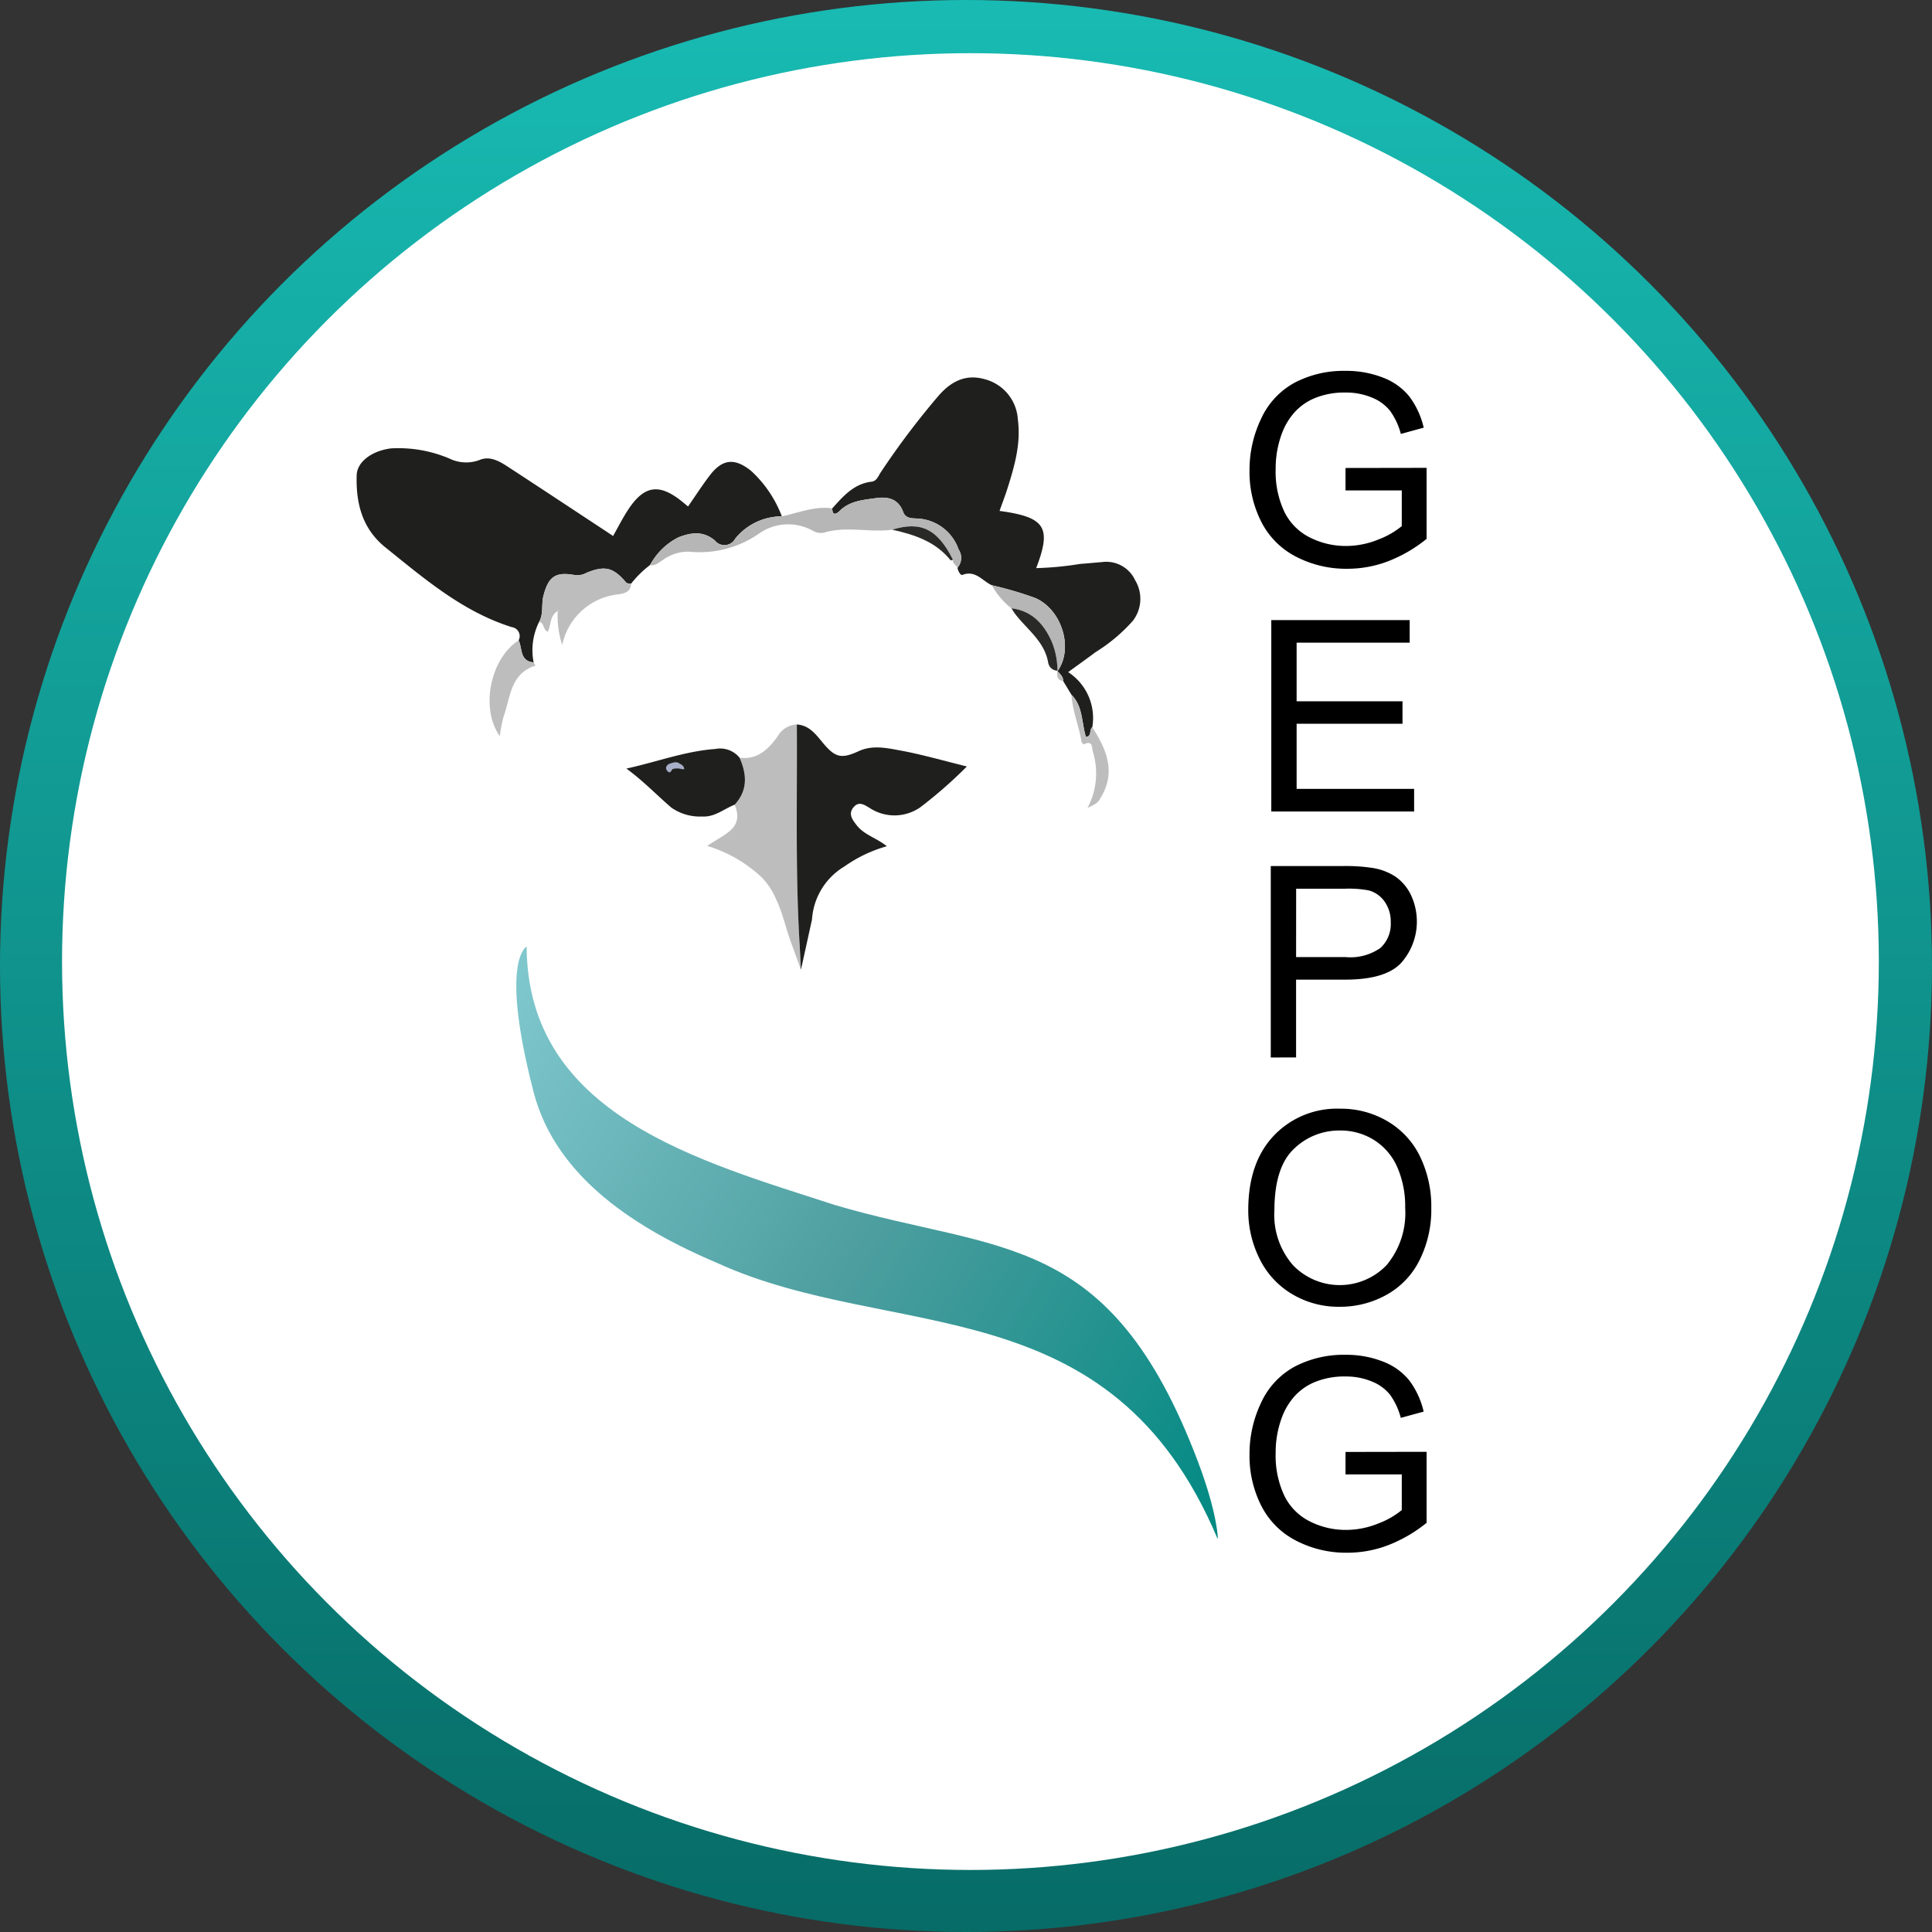
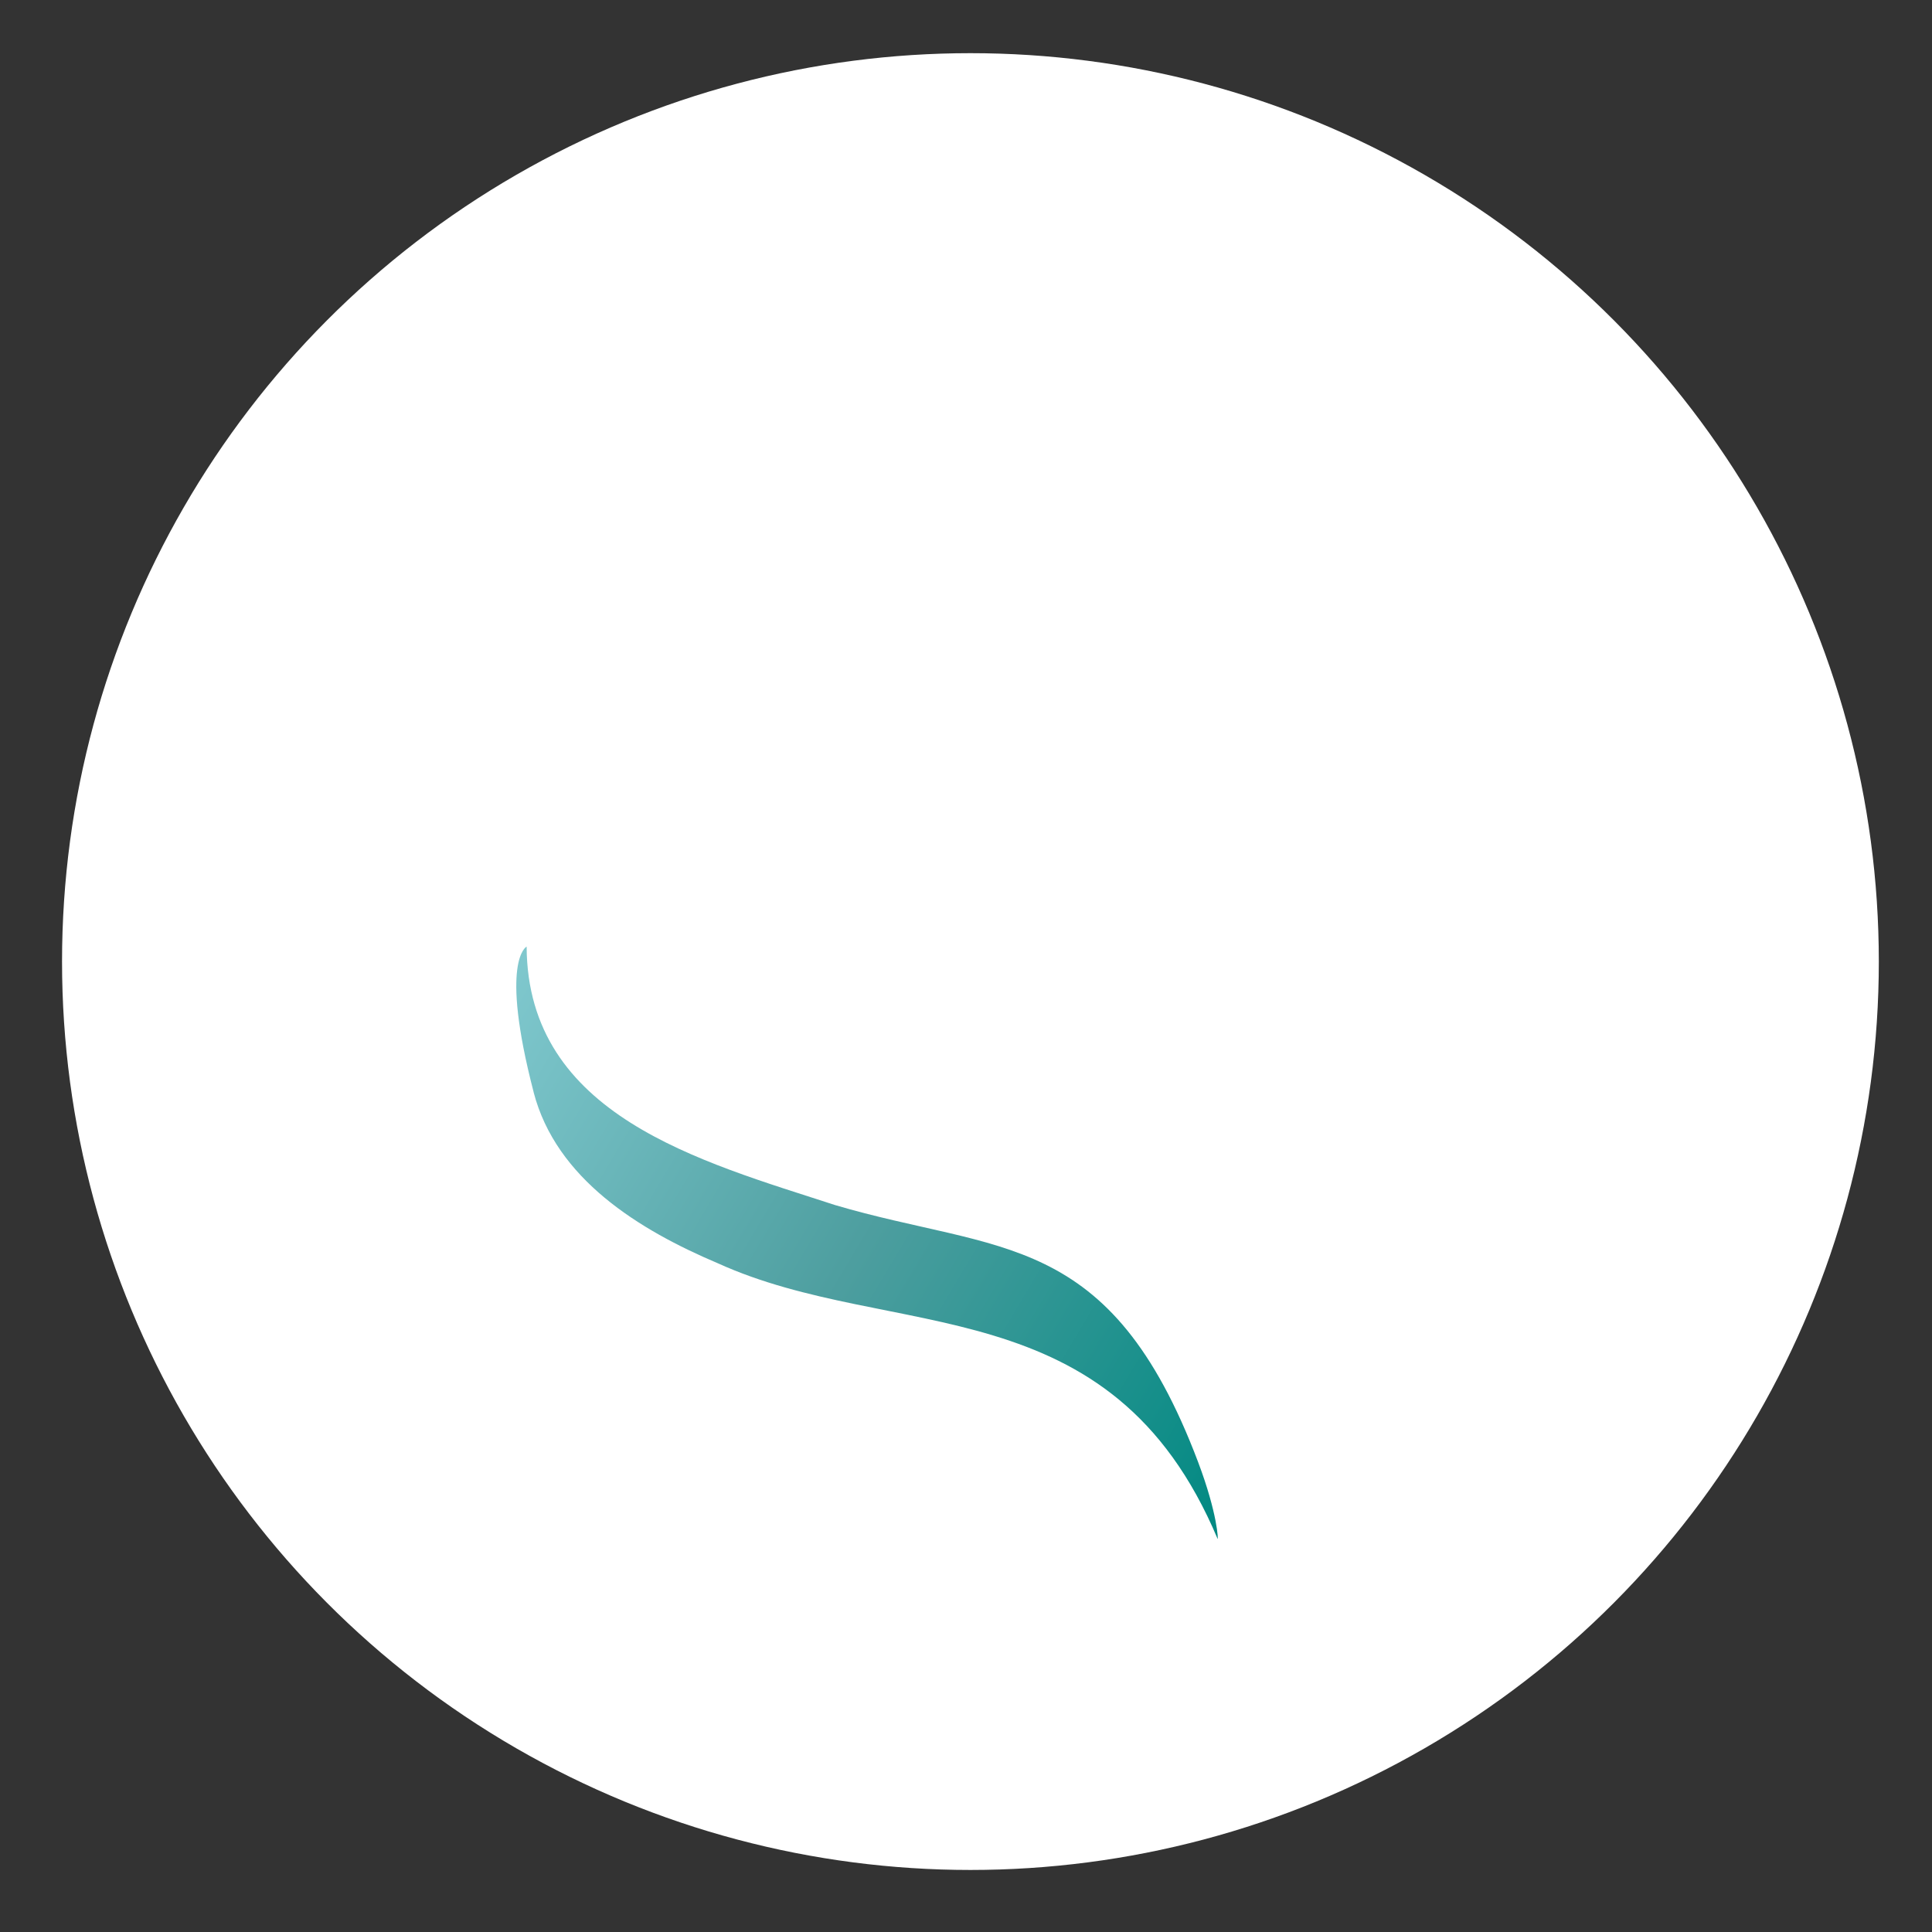
<svg xmlns="http://www.w3.org/2000/svg" width="218" height="218" viewBox="0 0 218 218">
  <rect x="0" y="0" width="218" height="218" fill="#333333" stroke="none" />
  <defs>
    <linearGradient id="linear-gradient" x1="0.5" x2="0.5" y2="1" gradientUnits="objectBoundingBox">
      <stop offset="0" stop-color="#82cad0" />
      <stop offset="0.506" stop-color="#4d9e9f" />
      <stop offset="1" stop-color="#008982" />
    </linearGradient>
    <linearGradient id="linear-gradient-2" x1="0.5" x2="0.5" y2="1" gradientUnits="objectBoundingBox">
      <stop offset="0" stop-color="#18bbb3" />
      <stop offset="1" stop-color="#076b66" />
    </linearGradient>
    <clipPath id="clip-path">
-       <rect id="Rectangle_3456" data-name="Rectangle 3456" width="121.262" height="133.359" fill="none" />
-     </clipPath>
+       </clipPath>
    <clipPath id="clip-path-2">
      <path id="Tracé_9" data-name="Tracé 9" d="M107.97,394.379c2.547,9.8,11.9,15.546,20.812,19.321,19.718,8.95,44.3,2.39,56.37,31.087.08.189.01-2.81-2.2-8.666-9.95-26.316-22.477-23.53-40.991-29.007-15.189-4.947-34.685-10.088-34.776-29.156,0,0-3.094,1.48.791,16.422" transform="translate(-106.011 -377.957)" fill="url(#linear-gradient)" />
    </clipPath>
  </defs>
  <g id="Groupe_2641" data-name="Groupe 2641" transform="translate(6703.986 -307.477)">
-     <circle id="Ellipse_198" data-name="Ellipse 198" cx="109" cy="109" r="109" transform="translate(-6703.986 307.477)" fill="url(#linear-gradient-2)" />
    <circle id="Ellipse_197" data-name="Ellipse 197" cx="102.5" cy="102.5" r="102.5" transform="translate(-6696.986 313.477)" fill="#fff" />
    <g id="Groupe_2489" data-name="Groupe 2489" transform="translate(-6663.747 349.323)">
      <g id="Groupe_2492" data-name="Groupe 2492">
        <g id="Groupe_2491" data-name="Groupe 2491" clip-path="url(#clip-path)">
-           <path id="Tracé_6773" data-name="Tracé 6773" d="M79.055,37.981c-.063.541,0,1.005.674,1.093l.929,1.538c.114,1.828.848,3.525,1.142,5.316.018.107.226.29.264.272,1.057-.514.878.448,1.027.894a8.272,8.272,0,0,1-.622,6.285c1.174-.57,1.16-.578,1.581-1.31,1.645-2.864.514-5.356-1.037-7.8a6.171,6.171,0,0,0-2.722-6.21c1.122-.817,2.116-1.524,3.092-2.256a19.008,19.008,0,0,0,4.192-3.515,4.055,4.055,0,0,0,.281-4.584A3.589,3.589,0,0,0,84.1,25.646c-.812.065-1.623.147-2.436.205a36.754,36.754,0,0,1-4.981.476c1.763-4.6,1.031-5.757-4.132-6.454.308-.867.633-1.7.9-2.559.8-2.521,1.524-5.051,1.165-7.753A5,5,0,0,0,70.9,5.022c-2.162-.627-3.838.232-5.259,1.883a89.261,89.261,0,0,0-6.516,8.631c-.271.405-.428.965-1.031,1.038-2,.24-3.2,1.646-4.424,3.009-1.99-.283-3.81.5-5.69.9a13.441,13.441,0,0,0-3.467-5.129c-1.847-1.485-3.234-1.364-4.672.523-.85,1.116-1.612,2.3-2.443,3.493-.282-.232-.473-.392-.666-.548-2.6-2.1-4.316-1.84-6.145.993-.59.914-1.083,1.891-1.648,2.887-.376-.251-.67-.448-.966-.643C24.32,19.651,20.67,17.235,17,14.844c-.953-.621-2.03-1.2-3.157-.706a4.3,4.3,0,0,1-3.368-.173,14.766,14.766,0,0,0-6.567-1.15c-2.15.256-3.856,1.494-3.9,3.024C-.089,19,.627,21.884,3.261,24c4.4,3.538,8.7,7.242,14.241,8.987a1.024,1.024,0,0,1,.78,1.49c-3.223,2.091-4.344,7.7-2.121,10.813a14.66,14.66,0,0,1,.435-2.244c.773-2.159.758-4.832,3.587-5.717l-.208-.364A7.13,7.13,0,0,1,20.59,32.4c.623.075.4.878.985,1.108.394-.783.211-1.853,1.135-2.339l-.01-.01A10.376,10.376,0,0,0,23.2,35a7.236,7.236,0,0,1,6.429-5.721c.608-.1,1.341-.291,1.338-1.184a11.809,11.809,0,0,1,2.151-2.12c.577.13.949-.268,1.379-.526a4.886,4.886,0,0,1,3-.981A11.672,11.672,0,0,0,45.3,22.5a5.722,5.722,0,0,1,6.227-.369,1.746,1.746,0,0,0,1.342.155c2.5-.715,5.056.053,7.567-.3,2.508.556,4.895,1.341,6.585,3.449.028.034.18-.031.275-.05-.067.431.348.59.508.892.046.375.354.89.542.816,1.487-.586,2.264.686,3.336,1.165a8.513,8.513,0,0,0,2.209,2.6c.129.2.246.411.389.6,1.341,1.774,3.33,3.1,3.754,5.519a1.089,1.089,0,0,0,1.044.924Z" transform="translate(0 -4.068)" fill="#fdfefd" />
+           <path id="Tracé_6773" data-name="Tracé 6773" d="M79.055,37.981c-.063.541,0,1.005.674,1.093l.929,1.538c.114,1.828.848,3.525,1.142,5.316.018.107.226.29.264.272,1.057-.514.878.448,1.027.894a8.272,8.272,0,0,1-.622,6.285c1.174-.57,1.16-.578,1.581-1.31,1.645-2.864.514-5.356-1.037-7.8a6.171,6.171,0,0,0-2.722-6.21c1.122-.817,2.116-1.524,3.092-2.256a19.008,19.008,0,0,0,4.192-3.515,4.055,4.055,0,0,0,.281-4.584A3.589,3.589,0,0,0,84.1,25.646c-.812.065-1.623.147-2.436.205a36.754,36.754,0,0,1-4.981.476c1.763-4.6,1.031-5.757-4.132-6.454.308-.867.633-1.7.9-2.559.8-2.521,1.524-5.051,1.165-7.753A5,5,0,0,0,70.9,5.022c-2.162-.627-3.838.232-5.259,1.883a89.261,89.261,0,0,0-6.516,8.631c-.271.405-.428.965-1.031,1.038-2,.24-3.2,1.646-4.424,3.009-1.99-.283-3.81.5-5.69.9a13.441,13.441,0,0,0-3.467-5.129c-1.847-1.485-3.234-1.364-4.672.523-.85,1.116-1.612,2.3-2.443,3.493-.282-.232-.473-.392-.666-.548-2.6-2.1-4.316-1.84-6.145.993-.59.914-1.083,1.891-1.648,2.887-.376-.251-.67-.448-.966-.643C24.32,19.651,20.67,17.235,17,14.844c-.953-.621-2.03-1.2-3.157-.706a4.3,4.3,0,0,1-3.368-.173,14.766,14.766,0,0,0-6.567-1.15c-2.15.256-3.856,1.494-3.9,3.024C-.089,19,.627,21.884,3.261,24c4.4,3.538,8.7,7.242,14.241,8.987a1.024,1.024,0,0,1,.78,1.49c-3.223,2.091-4.344,7.7-2.121,10.813c.773-2.159.758-4.832,3.587-5.717l-.208-.364A7.13,7.13,0,0,1,20.59,32.4c.623.075.4.878.985,1.108.394-.783.211-1.853,1.135-2.339l-.01-.01A10.376,10.376,0,0,0,23.2,35a7.236,7.236,0,0,1,6.429-5.721c.608-.1,1.341-.291,1.338-1.184a11.809,11.809,0,0,1,2.151-2.12c.577.13.949-.268,1.379-.526a4.886,4.886,0,0,1,3-.981A11.672,11.672,0,0,0,45.3,22.5a5.722,5.722,0,0,1,6.227-.369,1.746,1.746,0,0,0,1.342.155c2.5-.715,5.056.053,7.567-.3,2.508.556,4.895,1.341,6.585,3.449.028.034.18-.031.275-.05-.067.431.348.59.508.892.046.375.354.89.542.816,1.487-.586,2.264.686,3.336,1.165a8.513,8.513,0,0,0,2.209,2.6c.129.2.246.411.389.6,1.341,1.774,3.33,3.1,3.754,5.519a1.089,1.089,0,0,0,1.044.924Z" transform="translate(0 -4.068)" fill="#fdfefd" />
          <path id="Tracé_6774" data-name="Tracé 6774" d="M20.59,75.517a7.13,7.13,0,0,0-.616,4.564c-1.585-.14-1.251-1.576-1.693-2.487A1.024,1.024,0,0,0,17.5,76.1c-5.54-1.745-9.837-5.449-14.241-8.987C.627,65-.089,62.118.008,58.955c.047-1.53,1.753-2.767,3.9-3.024a14.768,14.768,0,0,1,6.567,1.15,4.3,4.3,0,0,0,3.368.173c1.126-.5,2.2.085,3.157.706,3.667,2.391,7.317,4.808,10.973,7.215.3.195.589.392.966.643.565-1,1.057-1.973,1.648-2.887,1.83-2.832,3.543-3.1,6.145-.992.193.156.384.315.666.548.831-1.195,1.592-2.377,2.443-3.493,1.438-1.887,2.825-2.008,4.673-.523A13.44,13.44,0,0,1,47.983,63.6a6.786,6.786,0,0,0-5.267,2.519,1.373,1.373,0,0,1-2.284.213c-1.3-1.109-2.689-.929-4.132-.356a7.434,7.434,0,0,0-3.184,3.112,11.814,11.814,0,0,0-2.151,2.12c-.184-.04-.444-.016-.541-.13-1.473-1.72-2.386-1.953-4.479-1.108a2.166,2.166,0,0,1-1.3.263c-2.21-.411-3,.162-3.565,2.333-.253.975.03,2.028-.491,2.951" transform="translate(0 -47.185)" fill="#1f1f1d" />
          <path id="Tracé_6775" data-name="Tracé 6775" d="M372.247,40.612l-.929-1.538c.008-.5-.344-.795-.645-1.118,1.872-2.6.458-7.026-2.559-8.276a40.9,40.9,0,0,0-4.844-1.42c-1.071-.479-1.849-1.751-3.336-1.165-.188.074-.5-.44-.542-.816a1.693,1.693,0,0,0,.116-2.073,5.173,5.173,0,0,0-4.718-3.479c-.579-.027-1.261-.007-1.531-.745-.539-1.476-1.709-1.75-3.084-1.554-1.451.207-2.942.308-4.082,1.438-.366.363-.825.593-.832-.283,1.227-1.363,2.422-2.77,4.424-3.009.6-.072.76-.632,1.031-1.038A89.288,89.288,0,0,1,357.232,6.9c1.421-1.651,3.1-2.51,5.259-1.883A5,5,0,0,1,366.2,9.56c.359,2.7-.368,5.231-1.165,7.753-.27.855-.6,1.692-.9,2.559,5.163.7,5.9,1.849,4.132,6.454a36.754,36.754,0,0,0,4.981-.476c.813-.058,1.624-.14,2.436-.205a3.589,3.589,0,0,1,3.758,2.062,4.055,4.055,0,0,1-.281,4.584,19,19,0,0,1-4.192,3.515c-.976.732-1.97,1.439-3.092,2.256a6.171,6.171,0,0,1,2.723,6.21c-.381.265-.018,1.073-.723,1.081-.5-1.622-.32-3.429-1.633-4.743" transform="translate(-291.588 -4.067)" fill="#1f1f1d" />
          <path id="Tracé_6776" data-name="Tracé 6776" d="M233.583,93.232c.007.876.466.646.832.283,1.141-1.13,2.631-1.23,4.083-1.438,1.375-.2,2.545.078,3.084,1.554.27.739.952.719,1.53.745a5.173,5.173,0,0,1,4.718,3.48,1.694,1.694,0,0,1-.116,2.073c-.16-.3-.575-.462-.508-.892-1.745-3.473-3.619-4.4-6.86-3.4-2.511.35-5.064-.418-7.567.3a1.746,1.746,0,0,1-1.342-.155,5.722,5.722,0,0,0-6.227.369,11.674,11.674,0,0,1-7.8,1.965,4.886,4.886,0,0,0-3,.981c-.43.258-.8.655-1.379.526a7.433,7.433,0,0,1,3.183-3.112c1.442-.573,2.83-.753,4.132.356a1.373,1.373,0,0,0,2.284-.212,6.787,6.787,0,0,1,5.267-2.519c1.88-.4,3.7-1.183,5.69-.9" transform="translate(-179.911 -77.716)" fill="#b7b6b6" />
          <path id="Tracé_6777" data-name="Tracé 6777" d="M132.449,149.538c.521-.923.238-1.976.491-2.951.564-2.17,1.355-2.744,3.565-2.333a2.166,2.166,0,0,0,1.3-.263c2.093-.845,3.006-.612,4.479,1.108.1.114.357.09.541.13,0,.893-.73,1.086-1.338,1.184a7.236,7.236,0,0,0-6.429,5.721,10.374,10.374,0,0,1-.5-3.838l.135-.114c-.027.006-.065,0-.079.019a.414.414,0,0,0-.047.106c-.924.486-.741,1.556-1.135,2.339-.589-.23-.362-1.033-.985-1.108" transform="translate(-111.859 -121.206)" fill="#bebdbd" />
-           <path id="Tracé_6778" data-name="Tracé 6778" d="M99.778,195.609c.442.911.108,2.347,1.693,2.487l.208.364c-2.829.885-2.814,3.559-3.587,5.717a14.654,14.654,0,0,0-.435,2.244c-2.222-3.117-1.1-8.722,2.121-10.813" transform="translate(-81.497 -165.2)" fill="#bebdbd" />
          <path id="Tracé_6779" data-name="Tracé 6779" d="M461.1,155.628a40.97,40.97,0,0,1,4.844,1.42c3.016,1.25,4.431,5.673,2.559,8.275l-.03.025.022-.078a8.543,8.543,0,0,0-.638-3.262c-.87-1.975-2.22-3.492-4.549-3.781a8.518,8.518,0,0,1-2.209-2.6" transform="translate(-389.423 -131.435)" fill="#b7b6b6" />
          <path id="Tracé_6780" data-name="Tracé 6780" d="M518.852,235.082c1.313,1.313,1.133,3.12,1.633,4.743.7-.009.342-.816.723-1.081,1.55,2.439,2.681,4.932,1.037,7.8-.421.732-.407.74-1.581,1.31a8.272,8.272,0,0,0,.622-6.285c-.148-.446.031-1.408-1.027-.894-.038.019-.247-.164-.264-.272-.294-1.791-1.028-3.488-1.142-5.316" transform="translate(-438.194 -198.537)" fill="#bebdbd" />
          <path id="Tracé_6781" data-name="Tracé 6781" d="M475.311,172.344c2.329.289,3.679,1.806,4.549,3.781a8.543,8.543,0,0,1,.638,3.262,1.09,1.09,0,0,1-1.044-.924c-.424-2.42-2.412-3.745-3.754-5.519-.144-.19-.26-.4-.389-.6" transform="translate(-401.421 -145.552)" fill="#292928" />
-           <path id="Tracé_6782" data-name="Tracé 6782" d="M388.762,113.22c3.241-1,5.115-.074,6.86,3.4-.094.019-.247.085-.275.05-1.691-2.108-4.077-2.893-6.586-3.449" transform="translate(-328.327 -95.299)" fill="#292928" />
          <path id="Tracé_6783" data-name="Tracé 6783" d="M508.431,218.017l.03-.025c.3.324.652.619.644,1.118-.677-.088-.738-.553-.674-1.093" transform="translate(-429.376 -184.104)" fill="#bebdbd" />
-           <path id="Tracé_6784" data-name="Tracé 6784" d="M146.034,173.652a.408.408,0,0,1,.047-.106c.013-.016.051-.013.078-.019l-.135.114.01.01" transform="translate(-123.324 -146.552)" fill="#fdfefd" />
          <path id="Tracé_6785" data-name="Tracé 6785" d="M658.963,13.493V10.959l9.148-.015v8.014a16.155,16.155,0,0,1-4.346,2.526,12.893,12.893,0,0,1-4.6.847,12.261,12.261,0,0,1-5.782-1.363,9,9,0,0,1-3.926-3.941,12.406,12.406,0,0,1-1.326-5.76,13.367,13.367,0,0,1,1.318-5.885,8.769,8.769,0,0,1,3.793-4.059A11.888,11.888,0,0,1,658.948,0a11.294,11.294,0,0,1,4.235.759,7.023,7.023,0,0,1,2.968,2.114,9.385,9.385,0,0,1,1.635,3.536l-2.578.707A7.987,7.987,0,0,0,664,4.522a4.96,4.96,0,0,0-2.062-1.51,7.566,7.566,0,0,0-2.976-.567,8.761,8.761,0,0,0-3.388.6,6.319,6.319,0,0,0-2.305,1.569,7.478,7.478,0,0,0-1.363,2.136,11.3,11.3,0,0,0-.825,4.346,10.546,10.546,0,0,0,.994,4.832,6.363,6.363,0,0,0,2.895,2.887,8.96,8.96,0,0,0,4.036.943,9.586,9.586,0,0,0,3.624-.714,9.351,9.351,0,0,0,2.681-1.525V13.493Z" transform="translate(-547.379 0.001)" />
          <path id="Tracé_6786" data-name="Tracé 6786" d="M663.912,202.515v-21.6h15.615v2.549H666.77v6.614h11.947v2.534H666.77v7.351h13.258v2.549Z" transform="translate(-560.703 -152.794)" />
          <path id="Tracé_6787" data-name="Tracé 6787" d="M663.533,381.064v-21.6h8.147a19.68,19.68,0,0,1,3.285.206,6.512,6.512,0,0,1,2.667,1.009,5.3,5.3,0,0,1,1.731,2.084,7.029,7.029,0,0,1-1.1,7.609q-1.753,1.908-6.335,1.908h-5.539v8.78Zm2.858-11.328h5.583a5.921,5.921,0,0,0,3.933-1.031,3.675,3.675,0,0,0,1.164-2.9,3.905,3.905,0,0,0-.685-2.32,3.2,3.2,0,0,0-1.8-1.274,12.22,12.22,0,0,0-2.666-.192h-5.524Z" transform="translate(-560.383 -303.587)" />
          <path id="Tracé_6788" data-name="Tracé 6788" d="M647.188,547.015q0-5.377,2.887-8.419a9.817,9.817,0,0,1,7.454-3.042,10.342,10.342,0,0,1,5.392,1.429,9.335,9.335,0,0,1,3.661,3.985,12.945,12.945,0,0,1,1.26,5.8,12.724,12.724,0,0,1-1.326,5.878,9.051,9.051,0,0,1-3.756,3.926,10.732,10.732,0,0,1-5.244,1.333,10.211,10.211,0,0,1-5.451-1.473,9.477,9.477,0,0,1-3.639-4.022,12.187,12.187,0,0,1-1.237-5.392m2.946.044a8.651,8.651,0,0,0,2.1,6.15,7.323,7.323,0,0,0,10.577-.022,9.173,9.173,0,0,0,2.084-6.438,11.065,11.065,0,0,0-.891-4.6A6.85,6.85,0,0,0,661.4,539.1a7.071,7.071,0,0,0-3.852-1.083,7.308,7.308,0,0,0-5.222,2.085q-2.187,2.085-2.188,6.961" transform="translate(-546.579 -452.299)" />
          <path id="Tracé_6789" data-name="Tracé 6789" d="M658.963,727.693v-2.534l9.148-.015v8.014a16.153,16.153,0,0,1-4.346,2.526,12.89,12.89,0,0,1-4.6.847,12.262,12.262,0,0,1-5.782-1.363,9,9,0,0,1-3.926-3.941,12.406,12.406,0,0,1-1.326-5.76,13.368,13.368,0,0,1,1.318-5.885,8.769,8.769,0,0,1,3.793-4.058,11.889,11.889,0,0,1,5.7-1.326,11.3,11.3,0,0,1,4.235.759,7.025,7.025,0,0,1,2.968,2.114,9.384,9.384,0,0,1,1.635,3.536l-2.578.707A7.989,7.989,0,0,0,664,718.721a4.962,4.962,0,0,0-2.062-1.51,7.565,7.565,0,0,0-2.976-.567,8.76,8.76,0,0,0-3.388.6,6.32,6.32,0,0,0-2.305,1.569,7.476,7.476,0,0,0-1.363,2.136,11.3,11.3,0,0,0-.825,4.346,10.546,10.546,0,0,0,.994,4.832,6.363,6.363,0,0,0,2.895,2.887,8.96,8.96,0,0,0,4.036.943,9.589,9.589,0,0,0,3.624-.714,9.358,9.358,0,0,0,2.681-1.525v-4.022Z" transform="translate(-547.379 -603.173)" />
          <path id="Tracé_6790" data-name="Tracé 6790" d="M264.034,281.613c-.8-2.05-.988-3.676-2.149-5.919a7.324,7.324,0,0,0-2-2.4,15.336,15.336,0,0,0-5.447-2.927c2.037-1.4,4.188-1.969,3.107-4.651,1.5-1.635,1.374-3.435.544-5.307,2,.26,3.221-.915,4.268-2.355a2.642,2.642,0,0,1,2.2-1.389c.056,8.251-.181,16.505.313,24.751l.147,2.939Z" transform="translate(-214.884 -216.762)" fill="#bebdbd" />
          <path id="Tracé_6791" data-name="Tracé 6791" d="M208.581,275.35c.83,1.872.958,3.672-.544,5.307-1.214.478-2.246,1.424-3.681,1.335a5.6,5.6,0,0,1-3.463-1c-1.65-1.414-3.149-3-5.077-4.407,3.52-.775,6.67-1.974,10.046-2.213a2.821,2.821,0,0,1,2.718.976" transform="translate(-165.376 -231.707)" fill="#1f1f1d" />
          <path id="Tracé_6792" data-name="Tracé 6792" d="M319.807,281.414l.146,2.939,1.249-5.678a7.531,7.531,0,0,1,3.648-5.982,15.661,15.661,0,0,1,4.8-2.29c-1.2-.957-2.557-1.277-3.405-2.368-.492-.633-.982-1.278-.361-2.024s1.253-.266,1.887.114a5.1,5.1,0,0,0,5.651-.115,51.575,51.575,0,0,0,5.257-4.607c-2.656-.652-5.088-1.362-7.568-1.815-1.514-.277-3.092-.627-4.652.092-1.983.913-2.668.7-4.067-.99-.776-.935-1.516-1.938-2.9-2.025.056,8.251-.181,16.505.313,24.751" transform="translate(-269.819 -216.763)" fill="#1f1f1d" />
          <path id="Tracé_6793" data-name="Tracé 6793" d="M226.182,284.293a.745.745,0,0,1,.489.531c.013.08-.2.1-.331.048a1.9,1.9,0,0,0-.965,0c-.178.12-.24.579-.559.278s-.25-.632.147-.86c.406-.114.812-.337,1.218,0" transform="translate(-189.7 -239.947)" fill="#a8afc9" />
        </g>
      </g>
      <g id="Groupe_2493" data-name="Groupe 2493" transform="translate(18.011 64.964)">
        <g id="Groupe_3" data-name="Groupe 3" clip-path="url(#clip-path-2)">
          <rect id="Rectangle_9" data-name="Rectangle 9" width="98.96" height="103.946" transform="translate(-31.261 49.707) rotate(-59.453)" fill="url(#linear-gradient)" />
        </g>
      </g>
    </g>
  </g>
</svg>